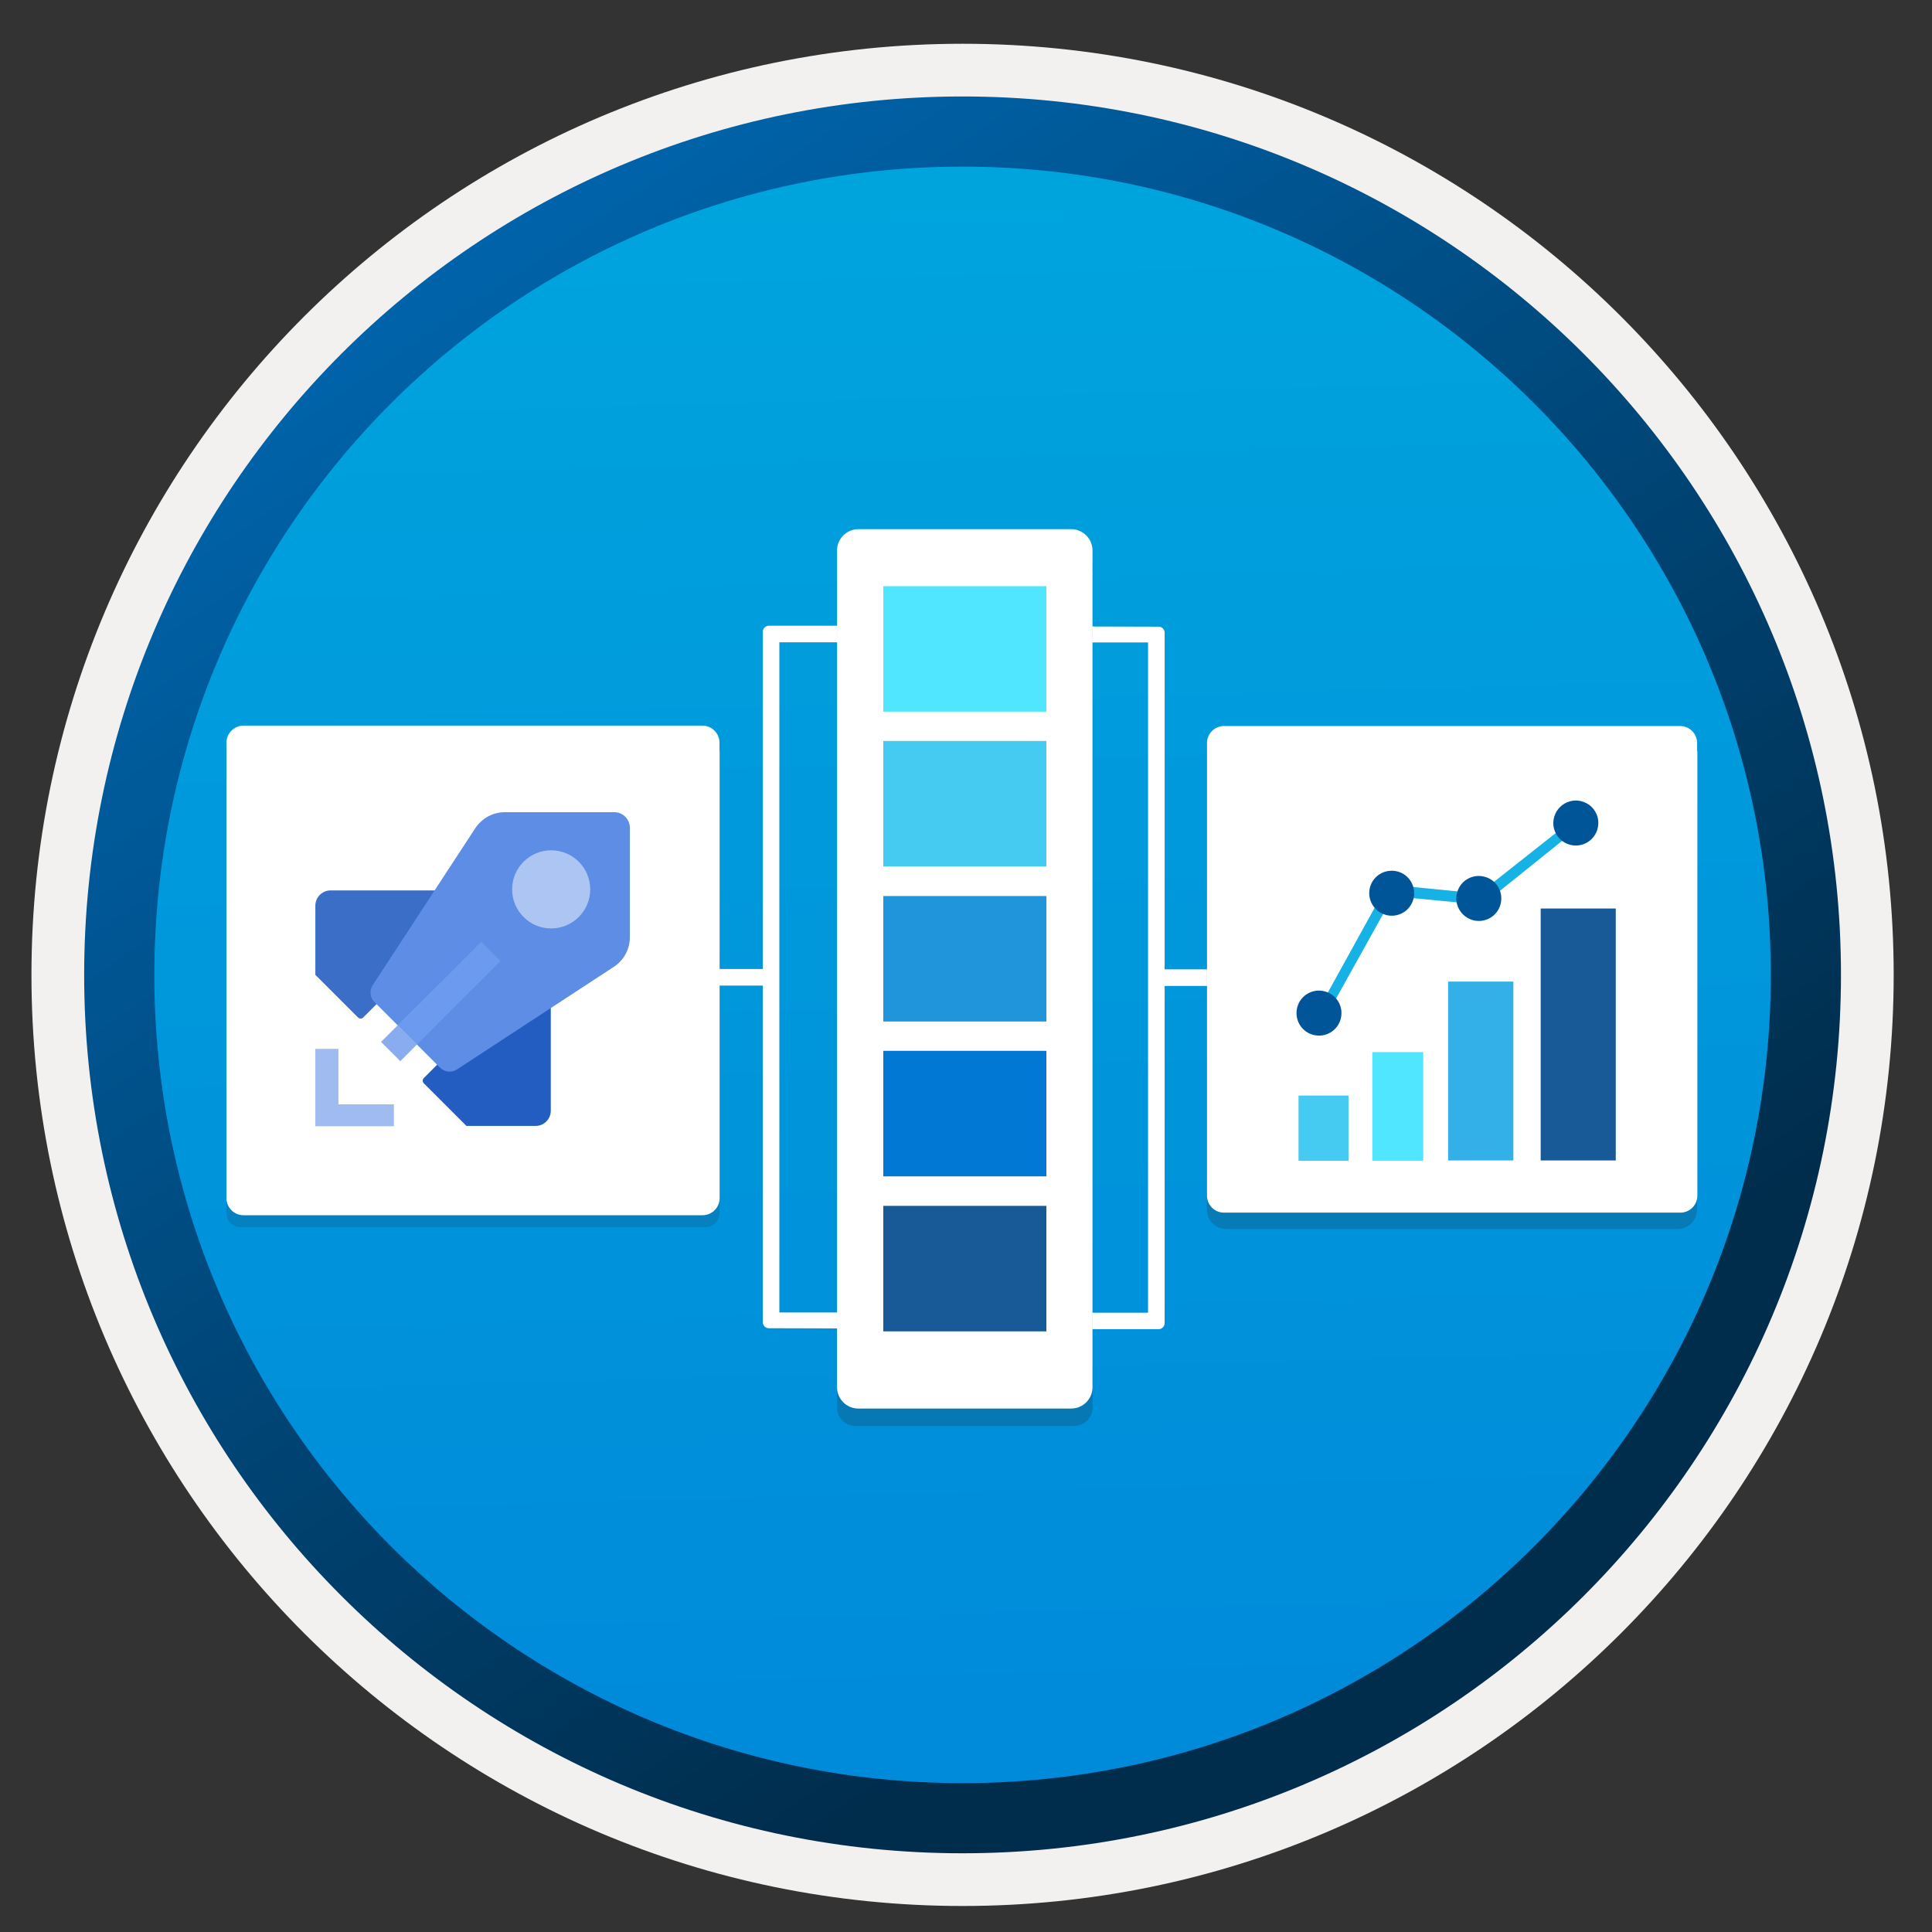
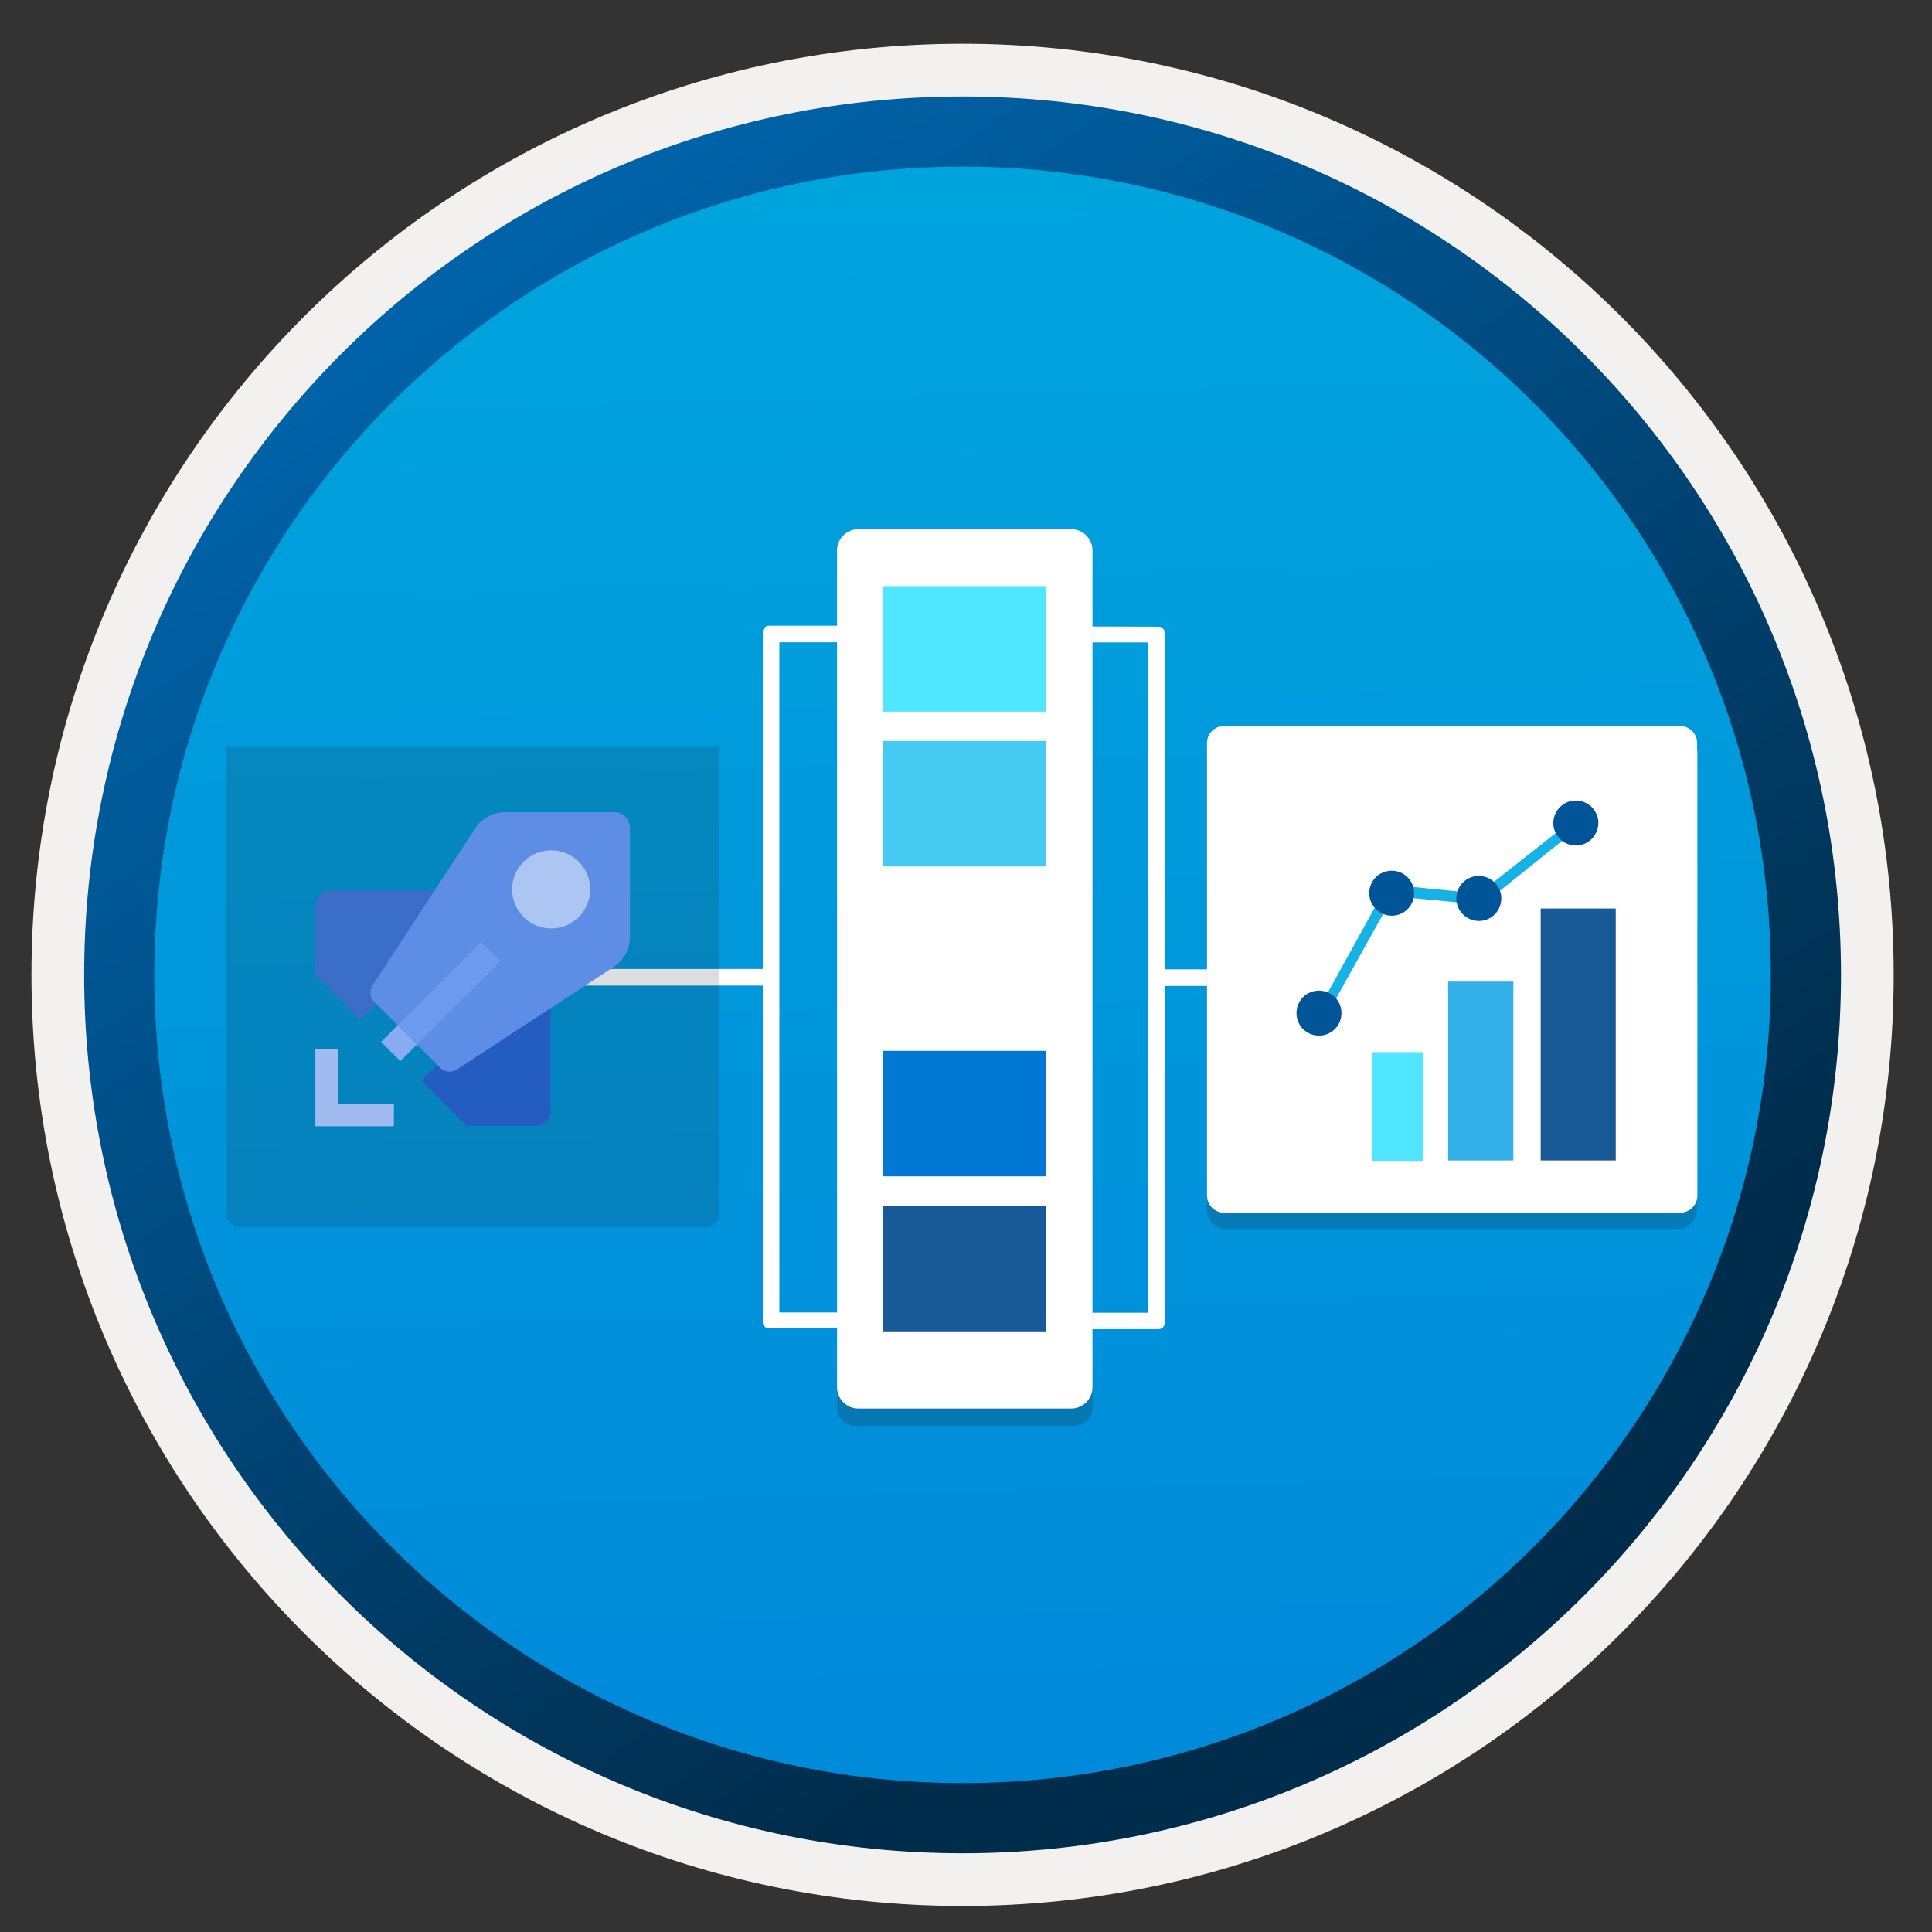
<svg xmlns="http://www.w3.org/2000/svg" width="103" height="103" viewBox="0 0 103 103" fill="none">
  <rect x="0" y="0" width="103" height="103" fill="#333333" stroke="none" />
  <path d="M51.317 98.783C25.467 98.783 4.507 77.833 4.507 51.973C4.507 26.113 25.467 5.163 51.317 5.163C77.167 5.163 98.127 26.123 98.127 51.973C98.127 77.823 77.167 98.783 51.317 98.783Z" fill="url(#paint0_linear_317_12031)" />
  <path fill-rule="evenodd" clip-rule="evenodd" d="M97.217 51.973C97.217 77.323 76.667 97.873 51.317 97.873C25.967 97.873 5.417 77.323 5.417 51.973C5.417 26.623 25.967 6.073 51.317 6.073C76.667 6.073 97.217 26.623 97.217 51.973ZM51.317 2.333C78.737 2.333 100.957 24.553 100.957 51.973C100.957 79.393 78.727 101.613 51.317 101.613C23.897 101.613 1.677 79.383 1.677 51.973C1.677 24.553 23.897 2.333 51.317 2.333Z" fill="#F2F1F0" />
  <path fill-rule="evenodd" clip-rule="evenodd" d="M94.407 51.973C94.407 75.773 75.117 95.063 51.317 95.063C27.517 95.063 8.227 75.773 8.227 51.973C8.227 28.173 27.517 8.883 51.317 8.883C75.117 8.883 94.407 28.173 94.407 51.973ZM51.317 5.143C77.177 5.143 98.147 26.113 98.147 51.973C98.147 77.833 77.177 98.803 51.317 98.803C25.457 98.803 4.487 77.833 4.487 51.973C4.487 26.113 25.447 5.143 51.317 5.143Z" fill="url(#paint1_linear_317_12031)" />
  <path d="M57.459 34.243V33.359H40.983C40.815 33.359 40.666 33.509 40.666 33.677V51.659H25.31V52.543H40.666V70.494C40.666 70.662 40.803 70.811 40.983 70.811L57.459 70.855V69.971H41.55V34.243H57.459Z" fill="white" />
  <path d="M45.297 69.978V70.862H61.773C61.941 70.862 62.09 70.713 62.09 70.544V52.562H77.446V51.678H62.09V33.727C62.09 33.559 61.953 33.41 61.773 33.41L45.297 33.366V34.25H61.206V69.984H45.297V69.978Z" fill="white" />
  <path opacity="0.2" d="M57.273 76.015C57.808 76.015 58.25 75.586 58.25 75.038V29.942H44.625V75.044C44.625 75.58 45.054 76.022 45.602 76.022H57.273V76.015Z" fill="#1F1D21" />
  <path d="M58.244 30.59V29.345C58.244 28.722 57.733 28.212 57.111 28.212H45.758C45.135 28.212 44.625 28.722 44.625 29.345V30.658V31.405V73.961C44.625 74.584 45.135 75.094 45.758 75.094H57.111C57.733 75.094 58.244 74.584 58.244 73.961V30.658C58.256 30.633 58.244 30.608 58.244 30.59Z" fill="white" />
  <path d="M55.785 31.249H47.09V37.94H55.785V31.249Z" fill="#50E6FF" />
  <path d="M55.785 39.503H47.09V46.194H55.785V39.503Z" fill="#45CAF2" />
-   <path d="M55.785 47.769H47.09V54.46H55.785V47.769Z" fill="#2195DC" />
  <path d="M55.785 56.023H47.09V62.714H55.785V56.023Z" fill="#0078D4" />
  <path d="M55.785 64.288H47.09V70.979H55.785V64.288Z" fill="#185A97" />
  <path opacity="0.2" d="M89.439 65.521C90.011 65.521 90.472 65.061 90.472 64.488V40.032H64.342V64.488C64.342 65.061 64.803 65.521 65.375 65.521H89.439Z" fill="#1F1D21" />
  <path d="M90.478 40.019V39.615C90.478 39.111 90.074 38.706 89.57 38.706H65.257C64.753 38.706 64.348 39.111 64.348 39.615V40.063V40.474V63.74C64.348 64.245 64.753 64.649 65.257 64.649H89.582C90.086 64.649 90.491 64.245 90.491 63.74V40.063C90.478 40.044 90.478 40.038 90.478 40.019Z" fill="white" />
-   <path d="M71.892 58.406H69.228V61.886H71.892V58.406Z" fill="#45CAF2" />
  <path d="M75.863 56.091H73.162V61.886H75.876V56.091H75.863Z" fill="#50E6FF" />
  <path d="M80.681 52.331H77.202V61.867H80.681V52.331Z" fill="#32B0E7" />
  <path d="M86.14 48.435H82.138V61.867H86.14V48.435Z" fill="#185A97" />
  <path d="M70.79 54.024L70.305 53.794L73.971 47.153L78.857 47.638L83.924 43.636L84.316 43.997L79.038 48.236L74.264 47.781L70.79 54.024Z" fill="#16B2E6" />
  <path d="M70.006 55.169C70.647 55.344 71.307 54.964 71.475 54.323C71.65 53.682 71.27 53.022 70.629 52.854C69.988 52.68 69.328 53.059 69.16 53.7C68.992 54.348 69.371 55.001 70.006 55.169Z" fill="#005599" />
  <path d="M73.884 48.777C74.525 48.951 75.185 48.571 75.353 47.93C75.521 47.289 75.148 46.629 74.507 46.461C73.865 46.293 73.206 46.666 73.037 47.308C72.87 47.943 73.243 48.602 73.884 48.777Z" fill="#005599" />
  <path d="M78.527 49.057C79.168 49.231 79.828 48.852 79.996 48.211C80.171 47.569 79.791 46.91 79.15 46.742C78.509 46.567 77.849 46.947 77.681 47.588C77.507 48.223 77.886 48.877 78.527 49.057Z" fill="#005599" />
  <path d="M83.42 44.924C84.223 45.366 85.188 44.812 85.212 43.891C85.225 43.461 84.976 43.038 84.602 42.833C83.799 42.391 82.835 42.945 82.81 43.866C82.804 44.295 83.04 44.712 83.42 44.924Z" fill="#005599" />
  <path opacity="0.15" d="M37.607 65.425C38.025 65.425 38.362 65.089 38.362 64.671V39.783H12.072V64.674C12.072 65.092 12.409 65.429 12.826 65.429H37.607V65.425Z" fill="#1F1D20" />
-   <path d="M38.358 40.007V39.599C38.358 39.093 37.951 38.685 37.446 38.685H12.985C12.48 38.685 12.072 39.093 12.072 39.599V40.052V40.466V63.875C12.072 64.38 12.48 64.788 12.985 64.788H37.452C37.957 64.788 38.365 64.38 38.365 63.875V40.052C38.365 40.036 38.358 40.023 38.358 40.007Z" fill="white" />
  <path d="M22.595 57.754L24.867 60.026H28.554C29.003 60.026 29.364 59.661 29.364 59.216V50.699L22.595 57.473C22.515 57.548 22.515 57.675 22.595 57.754Z" fill="#235DC1" />
  <path d="M16.812 48.284V51.971L19.084 54.243C19.164 54.323 19.29 54.323 19.365 54.243L26.139 47.47H17.622C17.177 47.47 16.812 47.835 16.812 48.284Z" fill="#3B6EC6" />
  <path d="M25.336 44.157L19.869 52.522C19.684 52.807 19.722 53.181 19.961 53.42L23.463 56.923C23.703 57.162 24.081 57.2 24.362 57.015L32.727 51.543C33.261 51.195 33.58 50.598 33.58 49.964V44.131C33.58 43.674 33.206 43.3 32.748 43.3H26.919C26.281 43.3 25.689 43.623 25.336 44.157Z" fill="#5D8DE4" />
  <path d="M18.042 58.875V55.919H16.812V60.043H20.999V58.875H18.042Z" fill="#9FBBF0" />
  <path d="M29.384 49.498C30.535 49.498 31.467 48.565 31.467 47.415C31.467 46.265 30.535 45.332 29.384 45.332C28.234 45.332 27.302 46.265 27.302 47.415C27.302 48.565 28.234 49.498 29.384 49.498Z" fill="#ADC5F2" />
  <path d="M25.656 50.206L21.201 54.66L22.229 55.688L26.683 51.233L25.656 50.206Z" fill="#6C9AEE" />
  <path d="M21.342 56.573L22.227 55.688L21.2 54.661L20.315 55.546L21.342 56.573Z" fill="#88ACEF" />
  <defs>
    <linearGradient id="paint0_linear_317_12031" x1="49.543" y1="-12.816" x2="53.525" y2="132.954" gradientUnits="userSpaceOnUse">
      <stop stop-color="#00ABDE" />
      <stop offset="1" stop-color="#007ED8" />
    </linearGradient>
    <linearGradient id="paint1_linear_317_12031" x1="2.748" y1="-19.65" x2="98.275" y2="121.231" gradientUnits="userSpaceOnUse">
      <stop stop-color="#007ED8" />
      <stop offset="0.707" stop-color="#002D4C" />
    </linearGradient>
  </defs>
</svg>